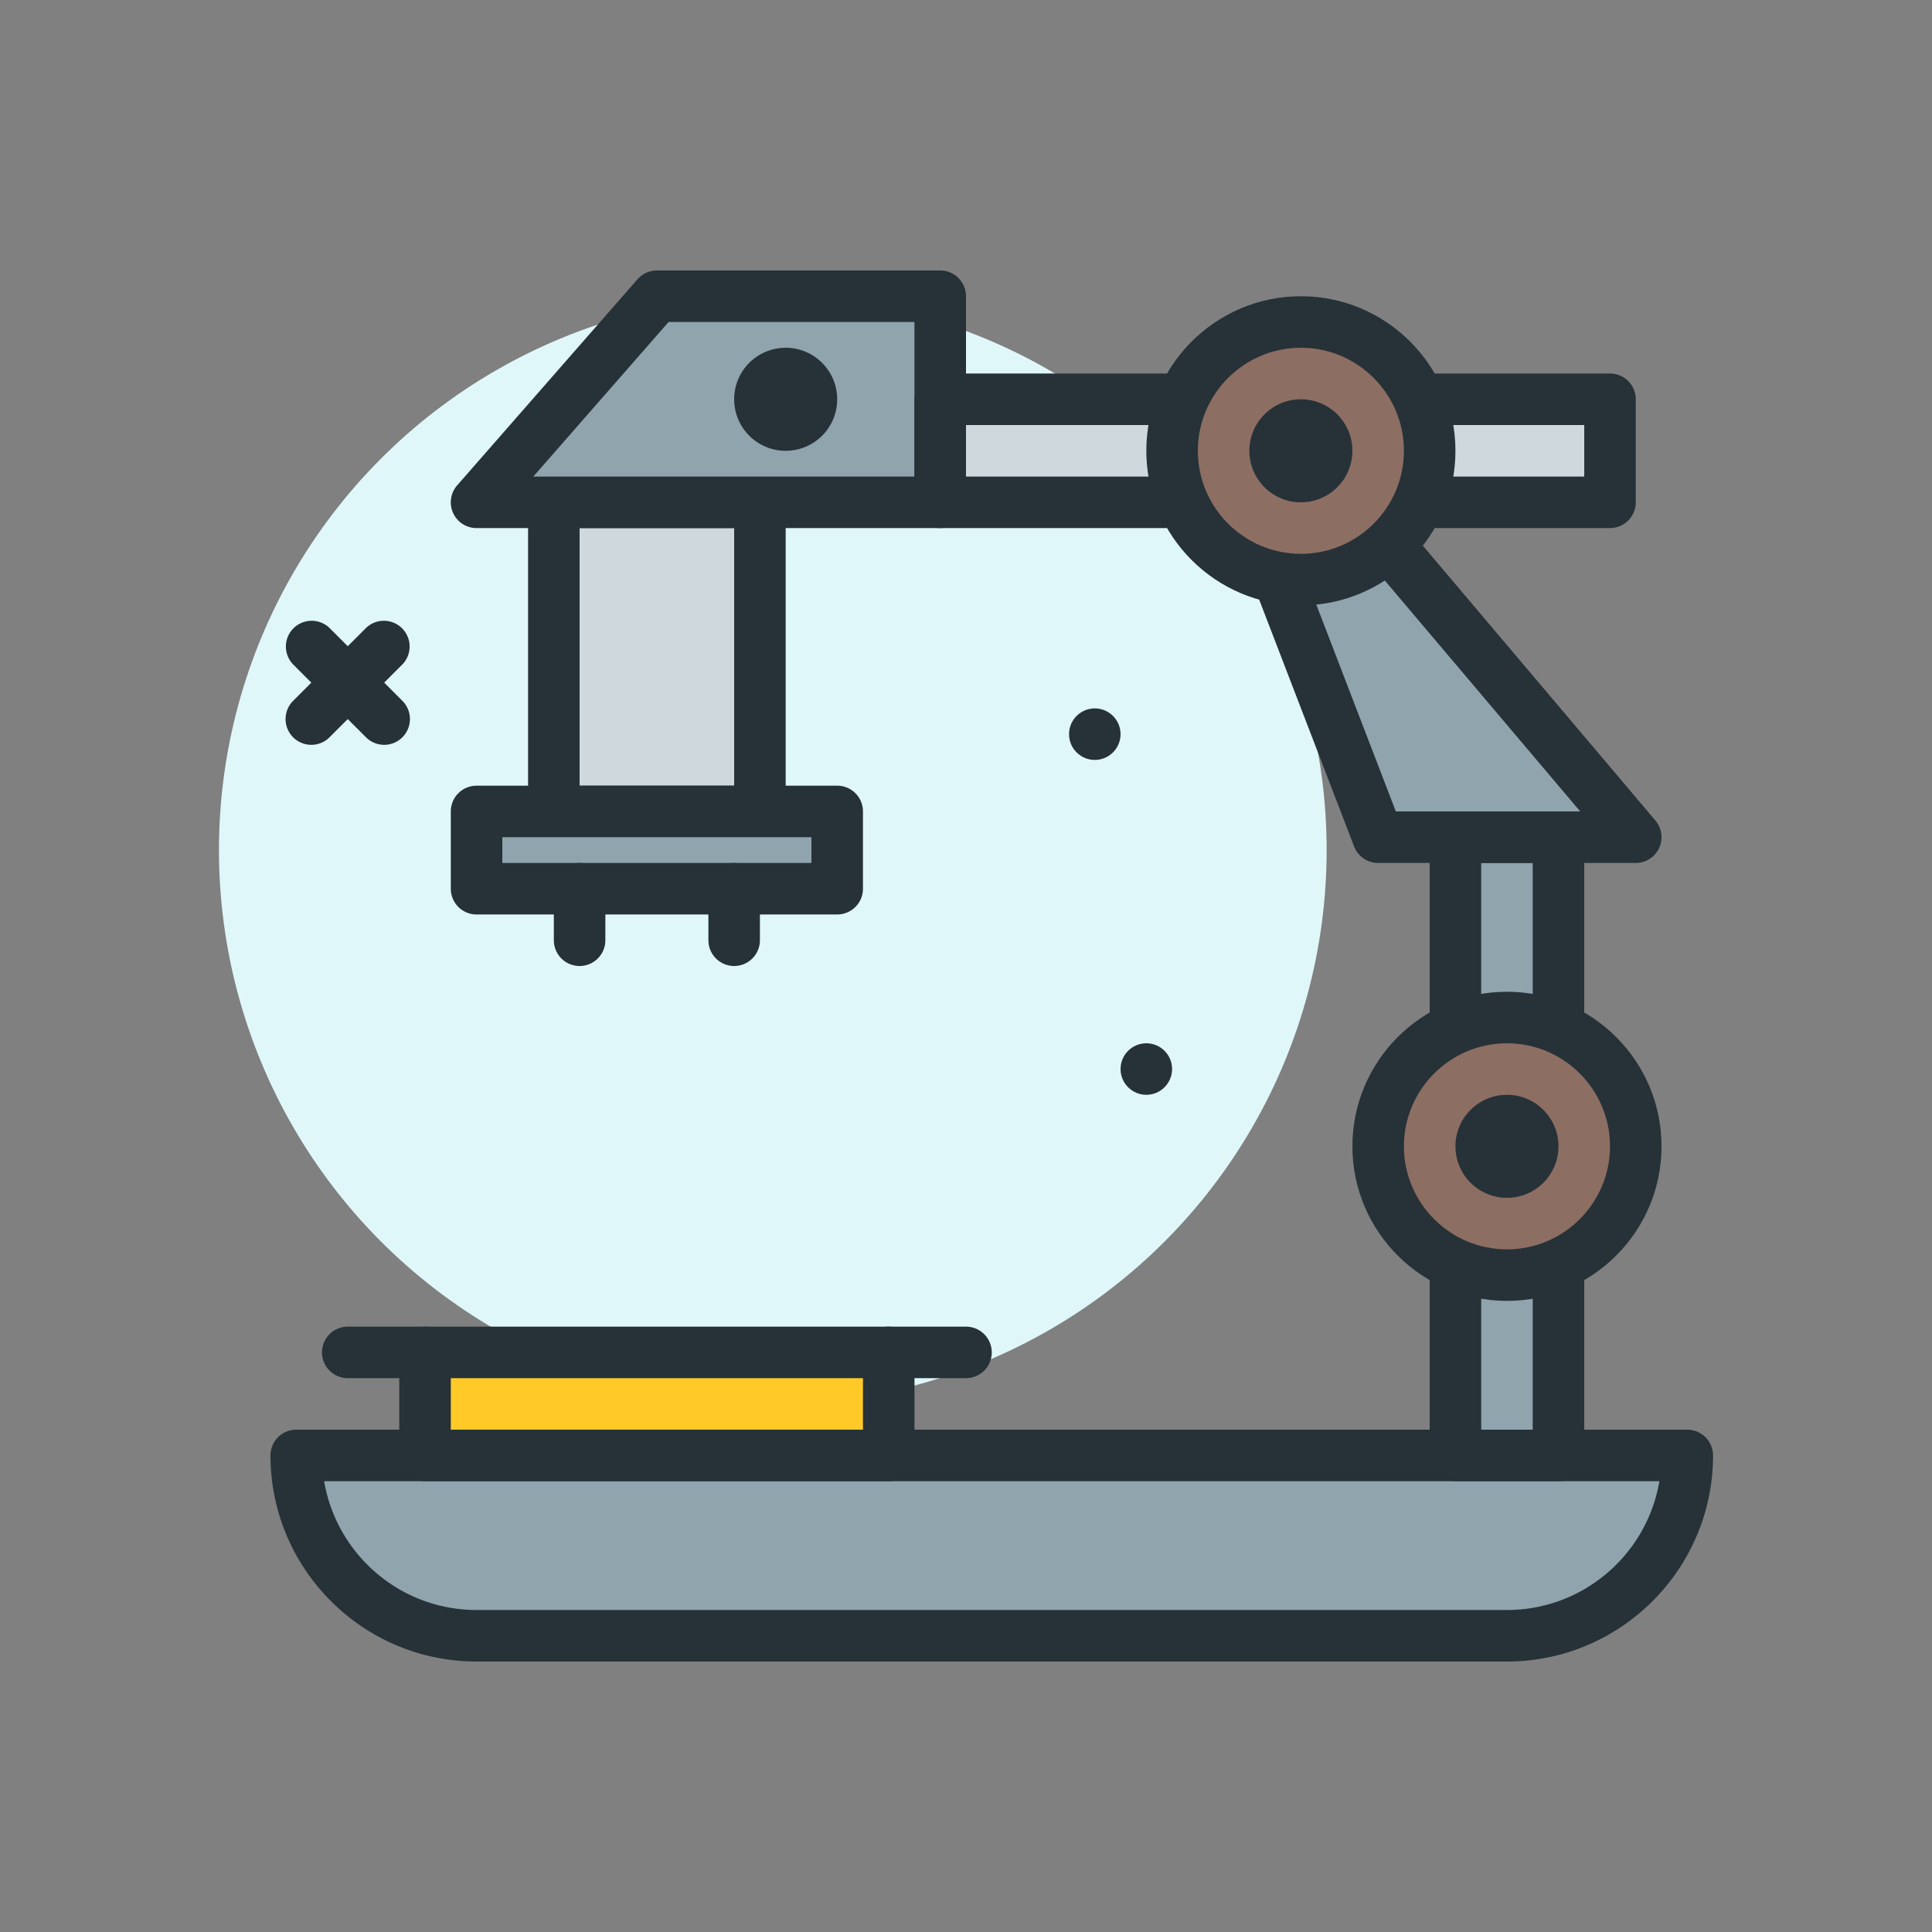
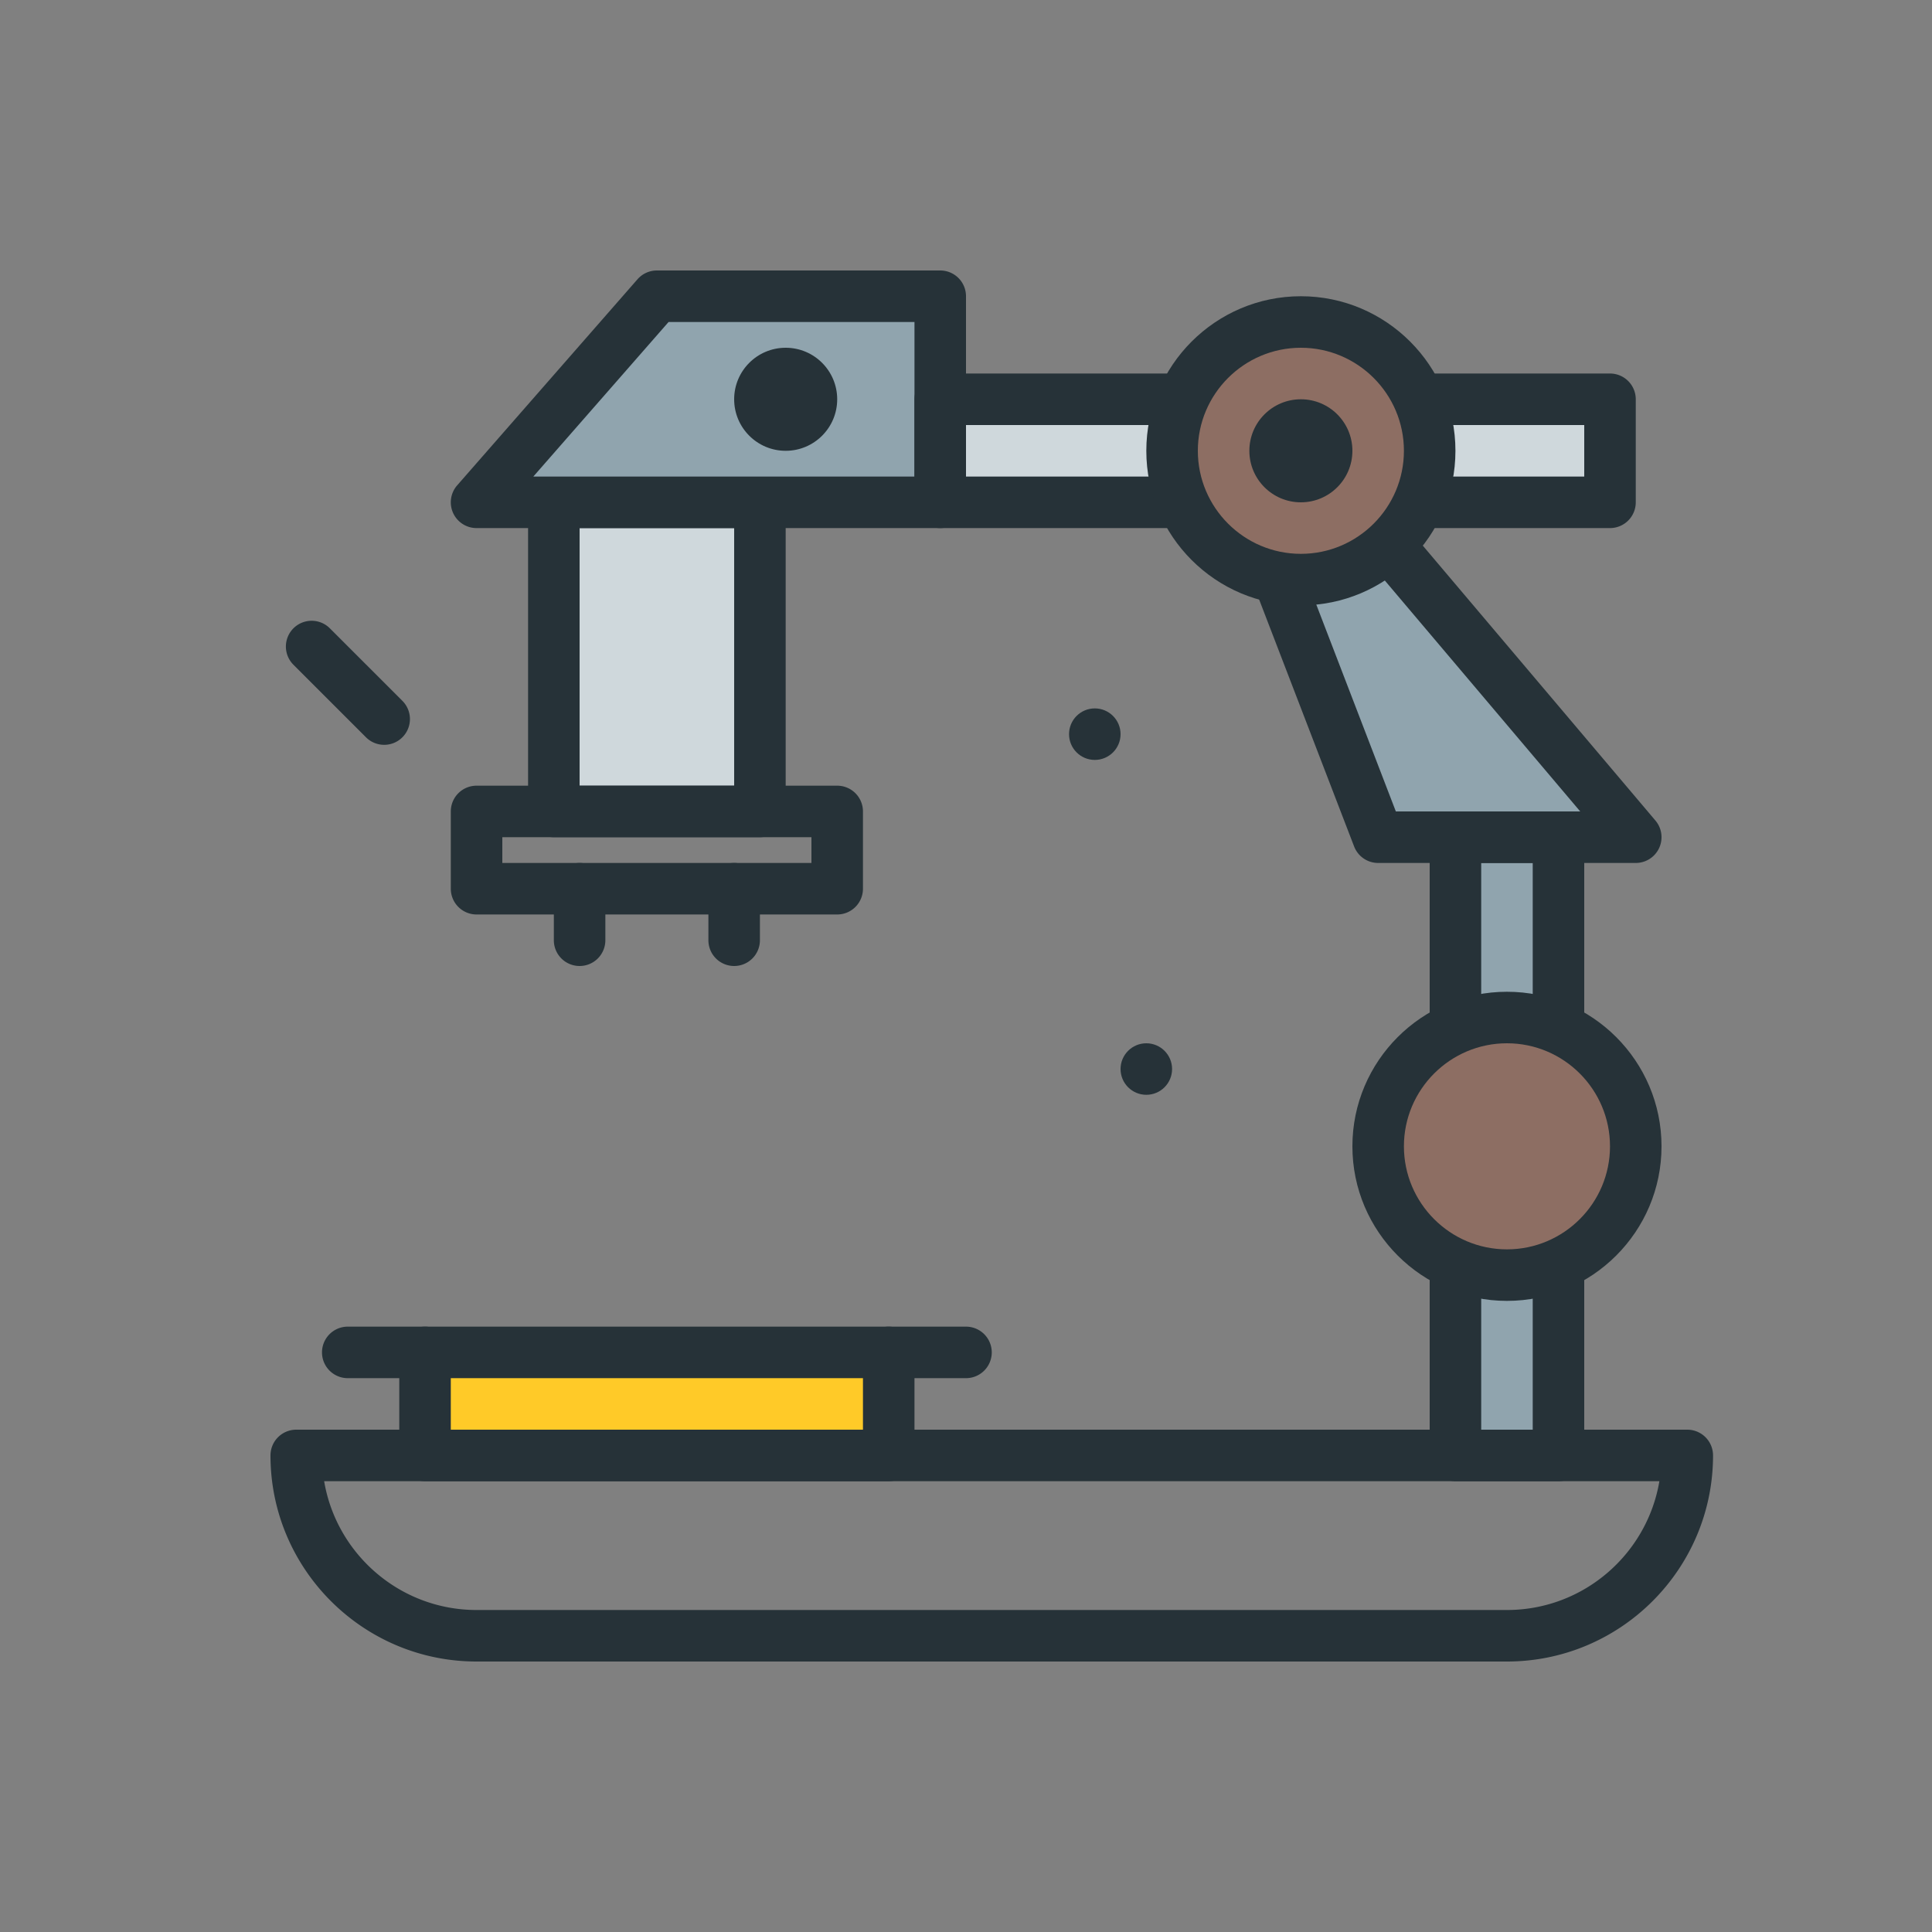
<svg xmlns="http://www.w3.org/2000/svg" xmlns:xlink="http://www.w3.org/1999/xlink" width="512" height="512" viewBox="0 0 300 300">
  <rect x="0" y="0" width="300" height="300" fill="#808080" stroke="none" />
  <style>.B{fill:#263238}.C{fill:#90a4ae}</style>
-   <circle cx="120" cy="132" fill="#e0f7fa" r="86" />
  <g class="B">
    <path d="M59.656 115.656a3.99 3.99 0 0 1-2.828-1.172l-11.312-11.312a4 4 0 0 1 5.656-5.656l11.312 11.312a4 4 0 0 1 0 5.656 3.98 3.98 0 0 1-2.828 1.172z" />
-     <path d="M48.344 115.656a3.99 3.99 0 0 1-2.828-1.172 4 4 0 0 1 0-5.656l11.312-11.312a4 4 0 0 1 5.656 5.656l-11.312 11.312c-.781.782-1.805 1.172-2.828 1.172z" />
    <circle cx="170" cy="114" r="4" />
    <circle cx="178" cy="166" r="4" />
  </g>
-   <path d="M234 254H74c-15.464 0-28-12.536-28-28h216c0 15.464-12.536 28-28 28z" class="C" />
  <path d="M234 258H74c-17.645 0-32-14.355-32-32a4 4 0 0 1 4-4h216a4 4 0 0 1 4 4c0 17.645-14.355 32-32 32zM50.334 230c1.91 11.336 11.795 20 23.666 20h160c11.871 0 21.758-8.664 23.668-20z" class="B" />
  <path d="M66 210h72v16H66z" fill="#ffca28" />
  <path d="M138 230H66a4 4 0 0 1-4-4v-16a4 4 0 0 1 4-4h72a4 4 0 0 1 4 4v16a4 4 0 0 1-4 4zm-68-8h64v-8H70z" class="B" />
  <path d="m226 130h16v96h-16z" class="C" />
  <path d="M242 230h-16a4 4 0 0 1-4-4v-96a4 4 0 0 1 4-4h16a4 4 0 0 1 4 4v96a4 4 0 0 1-4 4zm-12-8h8v-88h-8z" class="B" />
  <circle cx="234" cy="178" fill="#8d6e63" r="20" />
  <g class="B">
    <use xlink:href="#B" />
-     <circle cx="234" cy="178" r="8" />
  </g>
  <path d="m210 78h-16l20 52h40z" class="C" />
  <path d="M254 134h-40a4 4 0 0 1-3.734-2.564l-20-52c-.473-1.23-.309-2.613.438-3.699S192.684 74 194 74h16c1.176 0 2.293.518 3.055 1.416l44 52c1.004 1.189 1.23 2.854.574 4.268A4 4 0 0 1 254 134zm-37.254-8h28.629l-37.23-44h-8.32z" class="B" />
  <path d="M86 78h32v48H86z" fill="#cfd8dc" />
  <path d="M118 130H86a4 4 0 0 1-4-4V78a4 4 0 0 1 4-4h32a4 4 0 0 1 4 4v48a4 4 0 0 1-4 4zm-28-8h24V82H90z" class="B" />
-   <path d="M74 126h56v12H74z" class="C" />
  <g class="B">
    <path d="M130 142H74a4 4 0 0 1-4-4v-12a4 4 0 0 1 4-4h56a4 4 0 0 1 4 4v12a4 4 0 0 1-4 4zm-52-8h48v-4H78z" />
    <path d="M90 150a4 4 0 0 1-4-4v-8a4 4 0 1 1 8 0v8a4 4 0 0 1-4 4zm24 0a4 4 0 0 1-4-4v-8a4 4 0 1 1 8 0v8a4 4 0 0 1-4 4z" />
  </g>
  <path d="M146 78H74l28-32h44z" class="C" />
  <g class="B">
    <path d="M146 82H74a4 4 0 0 1-3.643-2.348c-.648-1.428-.4-3.105.633-4.287l28-32A4 4 0 0 1 102 42h44a4 4 0 0 1 4 4v32a4 4 0 0 1-4 4zm-63.186-8H142V50h-38.186z" />
    <circle cx="122" cy="62" r="8" />
  </g>
  <path d="M146 62h104v16H146z" fill="#cfd8dc" />
  <path d="M250 82H146a4 4 0 0 1-4-4V62a4 4 0 0 1 4-4h104a4 4 0 0 1 4 4v16a4 4 0 0 1-4 4zm-100-8h96v-8h-96z" class="B" />
  <circle cx="202" cy="70" fill="#8d6e63" r="20" />
  <g class="B">
    <use xlink:href="#B" x="-32" y="-108" />
    <circle cx="202" cy="70" r="8" />
    <path d="M66 214H54a4 4 0 1 1 0-8h12a4 4 0 1 1 0 8zm84 0h-12a4 4 0 1 1 0-8h12a4 4 0 1 1 0 8z" />
  </g>
  <defs>
    <path id="B" d="m234 202c-13.234 0-24-10.766-24-24s10.766-24 24-24 24 10.766 24 24-10.766 24-24 24zm0-40c-8.824 0-16 7.178-16 16s7.176 16 16 16 16-7.178 16-16-7.176-16-16-16z" />
  </defs>
</svg>